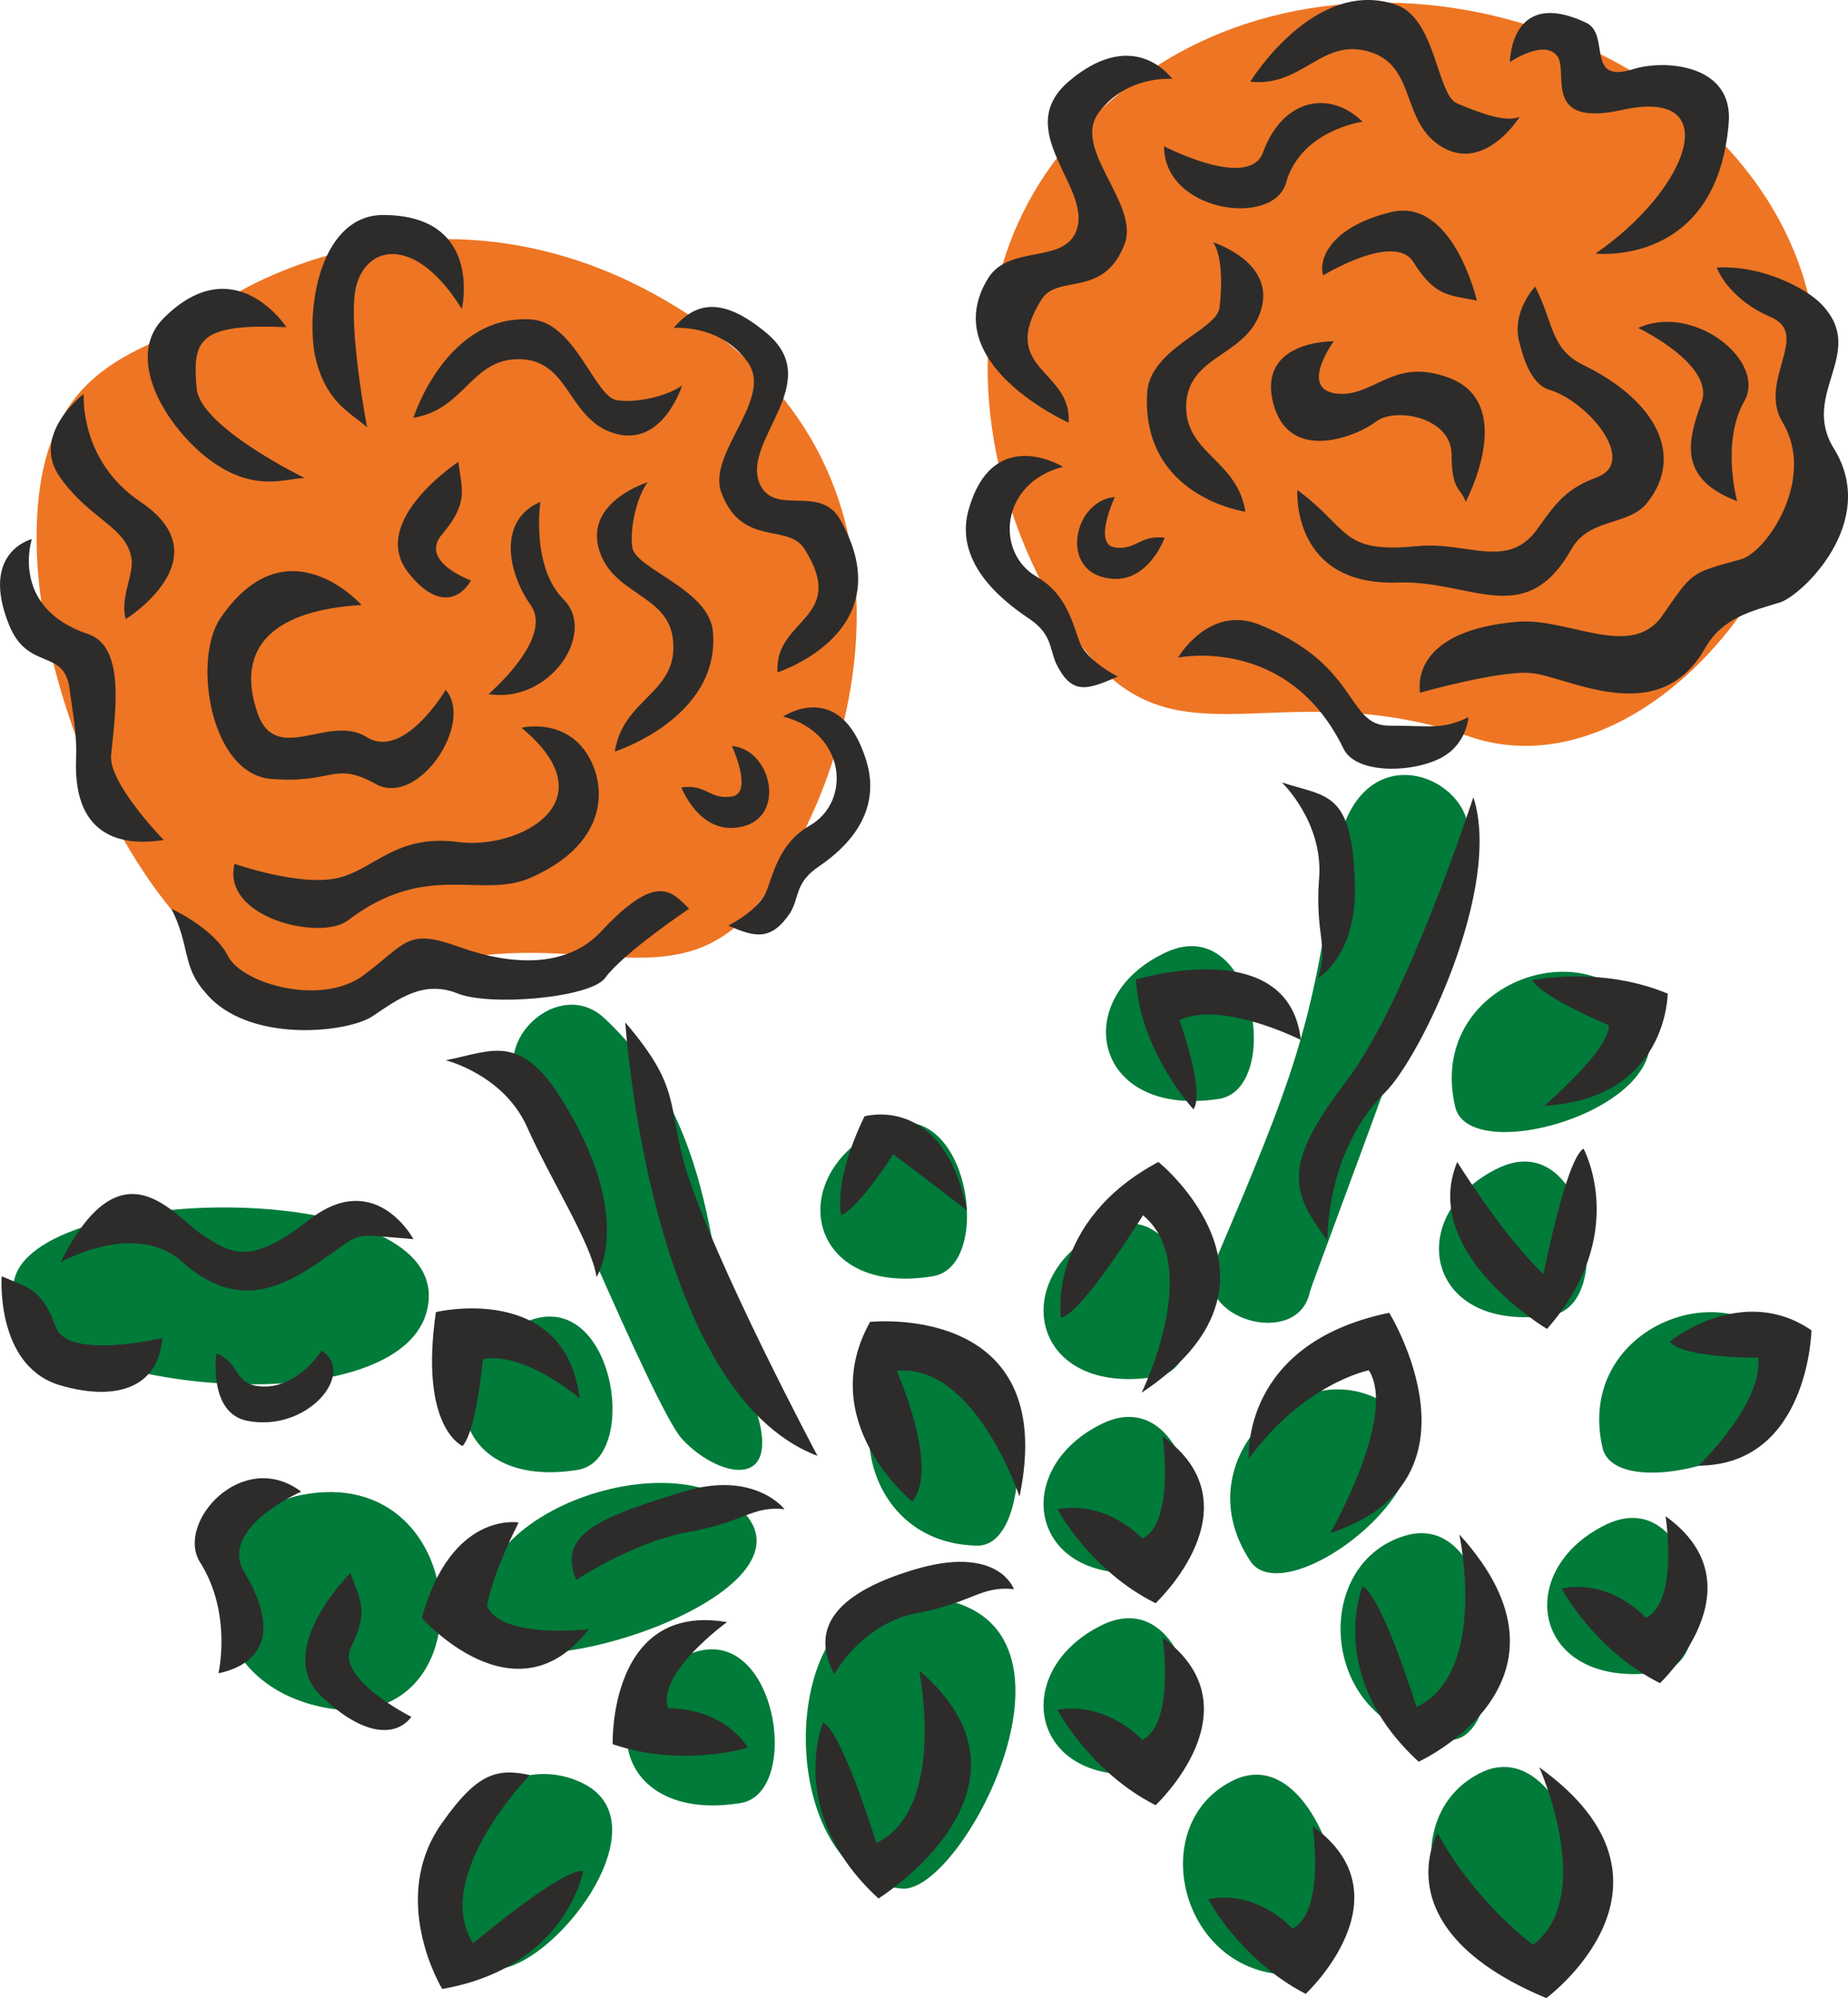
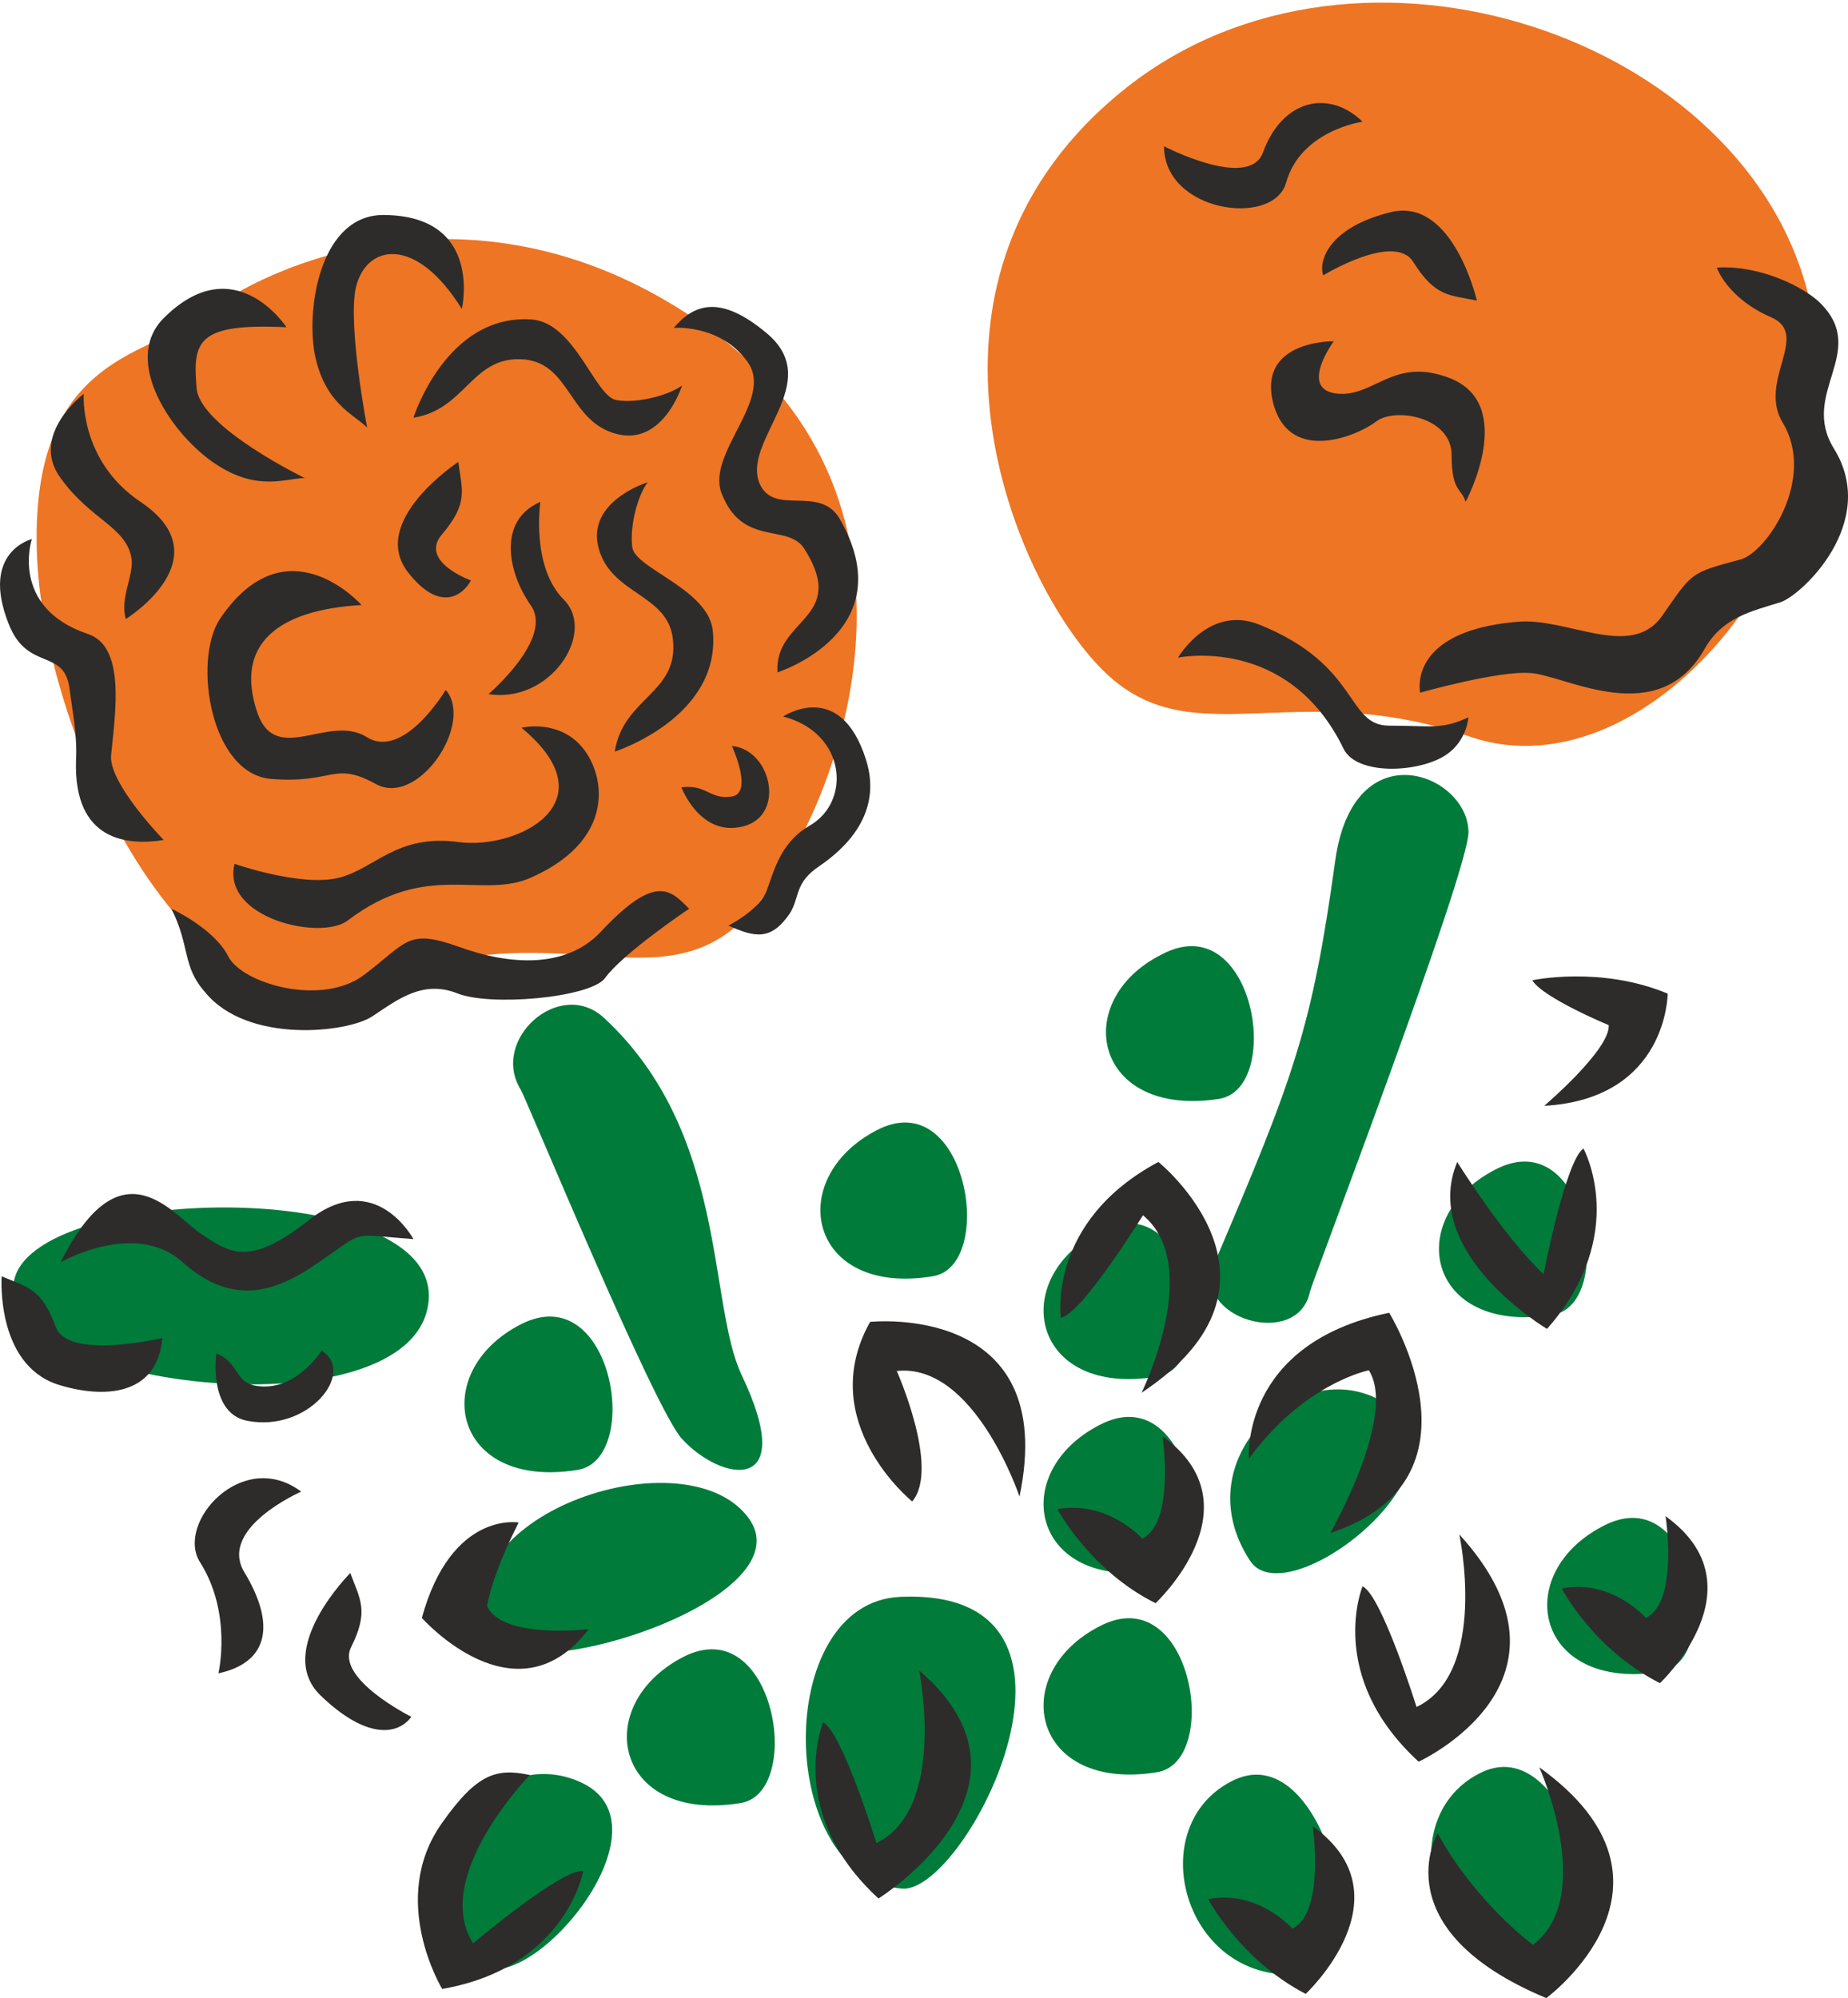
<svg xmlns="http://www.w3.org/2000/svg" width="252.908" height="273.457" viewBox="0 0 189.681 205.093">
  <path d="M203.606 454.497c-1.368 10.584 39.096 15.48 42.408 2.88 3.672-14.04-41.04-13.392-42.408-2.88zm58.464 51.336c-9.576-4.752-20.304 9.072-11.16 18.288 4.752 4.824 20.664-13.536 11.16-18.288zm16.992-27.216c-6.264-8.64-31.032-.72-27.144 11.736 2.016 6.48 33.336-3.168 27.144-11.736z" style="fill:#007b3a" transform="translate(-202.21 -322.772)" />
-   <path d="M233.054 476.24c-10.512 2.233-11.592 17.857 1.008 21.457 18.504 5.256 17.496-25.2-1.008-21.456zm152.784-14.4c-5.472-9.071-22.032-3.167-19.152 9.505 1.44 6.552 24.696-.36 19.152-9.504zm-15.12-34.92c-5.472-9.071-22.104-3.24-19.152 9.433 1.44 6.624 24.696-.36 19.152-9.432zm-24.336 53.497c-10.152 3.096-8.496 20.592 4.608 20.952 6.696.144 5.544-24.048-4.608-20.952zm-48.528-19.872c-10.008 3.168-8.28 20.592 4.608 20.88 6.768.216 5.544-23.976-4.608-20.88z" style="fill:#007b3a" transform="translate(-202.21 -322.772)" />
  <path d="M345.086 467.313c-8.424-6.552-21.744 4.824-14.544 15.696 3.744 5.616 22.896-9.144 14.544-15.696zm8.928 37.512c-9.432 4.896-4.536 21.744 8.28 19.728 6.696-1.08 1.152-24.696-8.28-19.728zm-25.416.792c-9.504 4.896-4.608 21.816 8.28 19.656 6.696-1.008 1.152-24.624-8.28-19.656zm38.16-26.208c-9.504 4.896-6.984 16.992 5.904 14.976 6.624-1.08 3.528-19.944-5.904-14.976zM292.166 438.8c-9.504 4.969-6.984 17.065 5.76 14.977 6.624-1.008 3.528-19.872-5.76-14.976zm-36.576 19.945c-9.432 4.896-6.984 16.992 5.904 14.904 6.696-1.08 3.6-19.872-5.904-14.904zm59.472 30.96c-9.504 4.896-6.984 17.064 5.904 14.976 6.696-1.08 3.528-19.944-5.904-14.976zm-42.768 3.168c-9.504 4.968-6.984 17.064 5.904 14.976 6.624-1.008 3.528-19.872-5.904-14.976zm49.176-72.144c-9.504 4.752-6.984 16.848 5.904 14.832 6.624-1.152 3.528-19.8-5.904-14.832zm34.2 22.104c-9.504 4.896-7.056 16.992 5.904 14.904 6.624-1.08 3.528-19.872-5.904-14.904zm-40.608 6.336c-9.504 4.896-6.984 17.064 5.904 14.904 6.696-1.008 3.528-19.872-5.904-14.904z" style="fill:#007b3a" transform="translate(-202.21 -322.772)" />
  <path d="M294.614 486.68c-13.176.577-12.744 28.873.216 29.953 6.624.432 22.536-30.96-.216-29.952z" style="fill:#007b3a" transform="translate(-202.21 -322.772)" />
  <path d="M223.406 354.92c-5.328 4.393-17.928 3.889-17.424 24.193.504 20.232 16.92 52.92 34.776 44.784 17.856-8.064 29.016 2.376 38.16-7.128 9.216-9.648 21.096-41.112-2.88-59.472-24.192-18.288-47.376-6.696-52.632-2.376z" style="fill:#ee7523" transform="translate(-202.21 -322.772)" />
  <path d="M352.934 408.2c0-5.975-11.808-10.655-13.68 2.953-2.376 17.136-4.176 22.032-12.384 41.256-2.448 5.688 8.568 8.928 9.792 2.952.144-.792 16.272-43.056 16.272-47.16zm-80.712 62.28c4.032 4.393 12.024 5.833 6.12-6.551-3.528-7.416-1.368-24.912-14.184-36.72-4.536-4.104-11.664 2.304-8.496 7.416.504.792 13.752 32.904 16.56 35.856z" style="fill:#007b3a" transform="translate(-202.21 -322.772)" />
  <path d="M216.638 374.289c8.568 5.76-1.512 12.024-1.512 12.024-.648-2.16.864-4.536.576-6.264-.576-3.24-4.176-3.888-7.272-8.208-3.24-4.392 2.376-8.64 2.376-8.64s-.504 6.84 5.832 11.088zm-5.472 13.536c3.96 1.224 2.88 8.064 2.448 12.456-.288 2.88 5.4 8.712 5.4 8.712-3.6.576-9.288.216-9-8.208.144-2.664-.432-5.328-.648-7.2-.504-4.392-4.32-1.8-6.264-6.768-2.952-7.416 2.376-8.712 2.376-8.712s-2.304 6.984 5.688 9.72zm28.152-2.952s-7.704-8.712-14.544 1.44c-2.808 4.32-.936 15.984 5.328 16.416 6.336.504 6.336-1.872 10.656.504 4.392 2.448 10.152-6.264 7.2-9.648 0 0-4.32 7.272-8.136 4.824-3.888-2.376-9.216 2.952-11.16-2.376-2.448-7.056 1.944-10.656 10.656-11.16z" style="fill:#2d2c2b" transform="translate(-202.21 -322.772)" />
  <path d="M226.286 411.44s6.768 2.377 10.656 1.44c3.816-.935 5.904-4.535 12.384-3.671 6.048.792 15.624-4.104 6.408-11.736 0 0 3.168-.792 5.616 1.368 2.808 2.448 4.752 9.792-4.536 13.968-5.184 2.376-10.728-1.8-18.936 4.464-2.808 2.088-12.96-.288-11.592-5.832z" style="fill:#2d2c2b" transform="translate(-202.21 -322.772)" />
  <path d="M219.806 416.049s4.392 2.016 5.832 4.896c1.44 2.808 9.648 5.184 13.968 1.872 4.392-3.312 4.392-4.752 9.648-2.88 5.328 1.944 11.016 2.232 14.544-1.44 5.76-6.192 7.272-4.32 9.144-2.448 0 0-6.768 4.536-8.64 7.128-1.512 2.016-11.952 2.952-15.264 1.512-3.456-1.296-5.976.648-8.568 2.376-2.52 1.728-12.888 2.88-17.208-2.448-2.376-2.664-1.512-4.68-3.456-8.568zm11.808-59.689s-5.328-8.207-12.6-.935c-4.392 4.392.936 12.096 5.328 14.976 4.32 2.88 7.272 1.44 9.144 1.44 0 0-10.656-5.184-11.088-9.144-.432-4.896 0-6.768 9.216-6.336zm18-1.871s2.232-9.576-7.992-9.648c-6.336-.072-7.992 9.072-7.128 14.184 1.008 5.184 4.032 6.264 5.4 7.632 0 0-2.016-10.512-1.152-14.4 1.08-4.464 6.192-5.328 10.872 2.232zm-.36 15.696s-9.216 6.048-5.184 11.304c3.24 4.176 5.616 2.448 6.48.864 0 0-5.4-1.944-2.952-4.752 2.736-3.24 2.016-4.536 1.656-7.416zm-46.872 83.592s-.648 8.928 5.688 11.088c4.752 1.512 10.296 1.224 10.8-4.752 0 0-9.72 2.304-10.944-1.152-1.44-3.96-2.88-4.032-5.544-5.184zm49.968-59.76s6.768-5.76 4.32-9.144c-2.376-3.384-3.384-8.712 1.008-10.584 0 0-1.008 6.696 2.448 10.08 3.312 3.456-1.512 10.656-7.776 9.648zm-19.224 81.863s-8.568 3.745-5.832 8.28c3.312 5.473 2.376 9.289-2.664 10.369 0 0 1.44-6.12-1.872-11.376-2.592-4.032 4.32-11.808 10.368-7.272zm48.888-84.095s13.104-4.176 6.336-15.84c-2.088-3.384-6.624-.216-8.136-3.456-2.016-4.464 6.84-10.44.648-15.552-4.752-3.96-7.416-2.952-9.504-.504 0 0 4.752-.432 7.56 3.456 2.808 3.816-4.176 9.36-2.664 13.464 2.16 5.688 6.912 3.024 8.568 5.832 4.464 7.128-3.168 7.056-2.808 12.6zm-37.368-26.136s3.384-10.728 12.168-10.08c4.464.36 6.48 7.992 8.712 8.28 2.232.36 5.472-.576 6.696-1.512 0 0-1.944 6.264-6.768 4.968-4.824-1.296-4.68-7.128-9.36-7.632-5.472-.504-5.976 5.112-11.448 5.976zm20.664 34.271s10.8-3.455 10.08-12.24c-.288-4.391-7.92-6.48-8.28-8.711-.288-2.232.576-5.4 1.584-6.696 0 0-6.336 1.944-5.04 6.768 1.296 4.824 7.2 4.68 7.632 9.432.576 5.472-5.112 5.904-5.976 11.448zm12.024-.575s2.232 4.824 0 5.184c-2.304.36-2.592-1.296-5.184-.936 0 0 1.8 4.752 5.832 4.104 5.04-.72 3.528-7.992-.648-8.352zm-42.12 62.064s-2.664 4.32-6.768 3.6c-2.232-.432-1.656-2.376-4.032-3.312 0 0-.864 6.12 3.168 6.912 6.264 1.224 11.232-4.968 7.632-7.2z" style="fill:#2d2c2b" transform="translate(-202.21 -322.772)" />
  <path d="M276.974 417.777s2.88-1.44 3.816-3.312c.792-1.872 1.296-5.04 4.464-6.912 4.392-2.448 3.816-9.576-2.664-11.232 0 0 5.832-3.96 8.496 4.392 1.8 5.616-2.232 9.216-4.752 10.944-2.592 1.728-2.016 3.168-3.024 4.824-1.944 2.88-3.6 2.52-6.336 1.296z" style="fill:#2d2c2b" transform="translate(-202.21 -322.772)" />
  <path d="M387.926 353.48c5.832 24.553-16.416 51.193-34.776 44.929-18.576-6.408-29.016 2.448-38.16-7.272-9.216-9.648-21.528-40.104 2.88-59.4 23.832-18.792 63.792-5.112 70.056 21.744z" style="fill:#ee7523" transform="translate(-202.21 -322.772)" />
  <path d="M340.118 399.633c1.368 2.808 7.92 2.448 10.584.576 2.088-1.44 2.232-3.816 2.232-3.816-2.736 1.296-3.816.864-8.136.864-4.464 0-2.952-6.192-13.32-10.368-5.184-2.088-8.352 3.384-8.352 3.384s11.304-2.376 16.992 9.36zm38.304-49.393s1.08 3.169 5.616 5.113c4.032 1.8-1.44 6.552 1.152 10.8 3.456 5.76-1.656 13.32-4.32 14.04-5.328 1.44-4.896 1.296-8.136 5.904-3.24 4.392-9.72 0-14.832.504-8.496.72-10.296 4.536-9.936 7.272 0 0 8.136-2.304 11.376-2.016 3.672.288 13.104 5.904 17.856-2.52 1.8-3.168 4.752-3.816 7.776-4.752 2.16-.72 10.152-8.208 5.472-15.768-3.528-5.688 3.528-9.864-1.296-14.832-1.584-1.656-6.192-4.032-10.728-3.744z" style="fill:#2d2c2b" transform="translate(-202.21 -322.772)" />
-   <path d="M359.774 352.185s-2.52 2.664-1.584 5.832c.288 1.152 1.08 4.176 3.024 4.752 4.032 1.224 9.144 7.416 4.896 9-3.096 1.152-4.104 2.52-5.976 5.112-3.024 4.536-7.272 1.44-12.384 1.944-7.992.792-6.912-1.728-12.384-5.76 0 0-.648 9.864 10.296 9.504 7.56-.288 13.104 4.968 17.856-3.456 1.872-3.24 5.832-2.304 7.776-4.752 3.888-4.896.792-10.584-6.696-14.184-3.24-1.656-2.88-4.176-4.824-7.992zm10.584 4.248s7.992 3.816 6.48 7.704c-1.44 3.96-2.376 7.776 3.672 10.08 0 0-1.656-6.048.72-10.224 2.376-4.104-5.112-10.152-10.872-7.56zm-58.464 9.72s-13.752-6.12-8.208-14.904c2.16-3.312 7.488-1.44 8.928-4.608 2.016-4.464-6.84-10.44-.576-15.624 4.752-3.96 8.424-2.664 10.512-.144 0 0-4.68-.432-7.56 3.456-2.808 3.744 4.176 9.288 2.664 13.464-2.16 5.688-6.912 3.024-8.568 5.76-4.464 7.2 3.168 7.128 2.808 12.6zm18.648-34.993s6.552-10.727 14.904-7.92c4.176 1.369 4.248 9.36 6.336 10.153 2.088.864 4.896 2.016 6.408 1.368 0 0-3.456 5.616-7.848 3.168-4.32-2.448-2.736-8.064-7.2-9.72-5.184-1.872-7.056 3.528-12.6 2.952zm-.504 44.137s-10.728-1.512-10.08-12.24c.288-4.464 7.056-6.408 7.416-8.64.288-2.304.288-5.472-.648-6.768 0 0 6.264 1.944 4.968 6.768-1.296 4.824-7.128 4.68-7.704 9.432-.504 5.472 5.184 5.904 6.048 11.448zm-13.392-1.512s-2.304 4.824 0 5.184c2.232.288 2.52-1.296 5.112-1.008 0 0-1.728 4.824-5.76 4.176-5.112-.72-3.6-7.992.648-8.352z" style="fill:#2d2c2b" transform="translate(-202.21 -322.772)" />
-   <path d="M316.934 392.217s-2.88-1.44-3.816-3.312c-.792-1.944-1.296-5.04-4.464-6.912-4.32-2.448-3.816-9.648 2.664-11.304 0 0-6.984-4.32-9.576 4.032-1.872 5.616 3.312 9.648 5.832 11.376 2.592 1.656 2.304 3.024 3.024 4.752 1.584 3.24 3.096 2.808 6.336 1.368zm40.248-63.072s3.6-2.448 4.896-.576c1.152 1.656-1.656 7.344 6.696 5.472 10.584-2.304 6.84 8.136-2.808 14.76 0 0 12.456 1.44 13.68-13.392.504-6.048-6.552-6.552-9.792-5.544-4.968 1.584-2.304-3.528-4.824-4.752-6.84-3.24-7.776 2.232-7.848 4.032zM247.958 431.6s5.832 1.44 8.28 6.697c2.376 5.4 6.696 12.096 7.2 15.552 0 0 3.816-5.688-2.952-17.208-4.68-8.136-7.632-5.976-12.528-5.04zm85.824-28.511s4.32 4.104 3.816 9.936c-.432 5.76 1.08 7.056-.144 10.152 0 0 4.104-2.232 3.816-9.792-.288-9.432-2.808-8.784-7.488-10.296zM287.846 494.6s2.88-5.255 8.568-6.263c5.616-1.08 6.48-2.808 9.864-2.448 0 0-1.584-4.68-10.44-1.944-6.12 1.872-11.016 5.04-7.992 10.656zm-26.496-9.647s5.688-3.816 11.376-4.896c5.832-1.008 6.624-2.736 10.008-2.376 0 0-3.096-4.032-10.368-1.8-9 2.736-12.888 4.464-11.016 9.072zm5.04-57.24s2.448 37.944 19.728 44.496c0 0-10.584-19.872-13.536-29.52-1.944-6.768-.432-8.208-6.192-14.976zm72.072 22.392s-.216-9.144 5.904-15.192c3.6-3.528 12.096-21.024 9.072-30.312 0 0-6.912 21.24-13.104 29.232-6.48 8.496-5.688 11.232-1.872 16.272zm-49.896-2.592s-.936-3.312 2.376-10.152c0 0 8.136-2.376 10.512 9.648 0 0-5.616-4.32-7.56-5.76 0 0-3.384 5.328-5.328 6.264zm36.144-10.873s-5.472-5.903-5.904-13.32c0 0 15.696-4.823 16.92 6.193 0 0-8.136-4.104-12.456-2.016 0 0 2.664 7.272 1.44 9.144zm48.888 23.833s7.416-6.048 14.544-1.152c0 0-.288 13.824-11.592 13.896 0 0 6.624-6.336 6.12-11.088 0 0-7.776.072-9.072-1.656zM249.686 471.2s-4.464-1.871-2.736-13.751c0 0 13.248-3.168 14.76 8.856 0 0-5.616-4.824-9.936-4.032 0 0-.648 7.344-2.088 8.928zm29.304 30.96s-6.768 2.089-13.896-.36c0 0-.432-14.615 11.736-12.527 0 0-7.272 5.256-6.048 8.856 0 0 5.328-.288 8.208 4.032zm31.752-3.887s3.384 6.408 10.08 9.792c0 0 10.656-9.936.72-17.208 0 0 1.296 8.856-2.088 10.512 0 0-3.528-3.96-8.712-3.096z" style="fill:#2d2c2b" transform="translate(-202.21 -322.772)" />
  <path d="M315.062 469.04c-9.504 4.897-6.984 16.993 5.904 14.977 6.696-1.08 3.528-19.944-5.904-14.976z" style="fill:#007b3a" transform="translate(-202.21 -322.772)" />
  <path d="M310.742 477.68s3.384 6.337 10.08 9.649c0 0 10.656-9.936.72-17.136 0 0 1.296 8.856-2.088 10.512 0 0-3.528-3.96-8.712-3.024zm-55.296 1.369s-6.912-1.224-9.936 9.792c0 0 9.648 10.944 17.136 1.152 0 0-8.928 1.08-10.44-2.376 0 0 .36-2.88 3.24-8.568zm70.776 38.664s3.312 6.264 10.008 9.72c0 0 10.728-10.008.72-17.208 0 0 1.296 8.856-2.088 10.512 0 0-3.528-4.032-8.64-3.024zm36.288-31.896s3.24 6.264 10.08 9.72c0 0 10.584-9.936.576-17.136 0 0 1.368 8.784-2.016 10.44 0 0-3.528-4.032-8.64-3.024zm-3.024-62.424s6.984-1.512 13.896 1.368c0 0 0 10.8-12.672 11.52 0 0 6.768-5.76 6.624-8.28 0 0-6.768-2.808-7.848-4.608zm5.256 17.28s4.824 8.784-3.744 18.504c0 0-13.104-7.776-9.216-17.136 0 0 4.68 7.56 8.856 11.52 0 0 2.304-11.808 4.104-12.888zm-53.64 17.352s-1.44-9.864 10.008-15.984c0 0 15.336 12.384-1.728 23.688 0 0 6.408-13.032.144-18.216 0 0-6.336 10.224-8.424 10.512zm-15.264 18.864s-10.08-8.136-4.32-18.432c0 0 19.512-2.088 15.336 17.928 0 0-4.608-13.752-12.6-12.888 0 0 4.464 10.008 1.584 13.392zm34.56-4.392s-.936-11.808 14.4-14.976c0 0 10.584 17.136-6.048 22.608 0 0 6.912-12.024 3.96-16.704 0 0-6.624 1.296-12.312 9.072zm-68.328 42.336s-1.728 9.864-14.472 12.096c0 0-5.616-9.216 0-17.064 3.6-5.112 5.616-5.616 9-4.896 0 0-10.152 10.368-5.832 17.28 0 0 9.216-7.776 11.304-7.416zm24.624-15.264s-3.888 9.288 5.688 18.072c0 0 18.216-11.376 4.176-23.4 0 0 2.88 14.184-4.392 17.712 0 0-3.528-11.448-5.472-12.384zm63.072 11.376s-5.76 9.864 11.16 16.92c0 0 15.912-11.736-.72-23.688 0 0 5.904 13.248-.648 18.216 0 0-5.832-4.248-9.792-11.448zm-7.704-25.345s-3.816 9.217 5.76 18c0 0 17.928-8.207 4.176-23.327 0 0 3.024 14.184-4.392 17.712 0 0-3.6-11.52-5.544-12.384zm-97.416-35.64s-3.888-7.271-10.656-2.015c-6.192 4.896-8.136 3.456-11.088 1.512s-8.208-9.648-14.472 2.88c0 0 7.704-4.392 12.528 0 4.896 4.32 9.144 3.384 13.968 0 4.896-3.312 2.952-2.88 9.72-2.376zm95.472-86.76c3.456-.143 5.4-3.671 10.8-1.655 7.128 2.664 1.728 12.744 1.728 12.744-.432-1.44-1.44-1.008-1.44-4.824 0-3.888-5.76-4.896-7.704-3.456-1.944 1.512-8.712 4.32-10.512-1.512-2.016-6.84 6.12-6.696 6.12-6.696s-4.032 5.472 1.008 5.4zm13.68-9.575s-2.448-10.656-8.856-9.072c-6.408 1.584-7.416 5.04-6.912 6.48 0 0 7.416-4.536 9.288-1.296 2.232 3.528 3.672 3.312 6.48 3.888zM238.166 484.233s-7.848 7.848-3.096 12.528c4.752 4.608 7.992 4.104 9.36 2.232 0 0-7.776-3.888-6.192-7.128 1.872-3.744.936-4.896-.072-7.632zm83.52-146.448s8.712 4.536 10.152.648c2.016-5.544 6.84-6.48 10.224-3.168 0 0-6.336.864-7.848 6.264-1.296 4.608-12.528 3.024-12.528-3.744z" style="fill:#2d2c2b" transform="translate(-202.21 -322.772)" />
</svg>